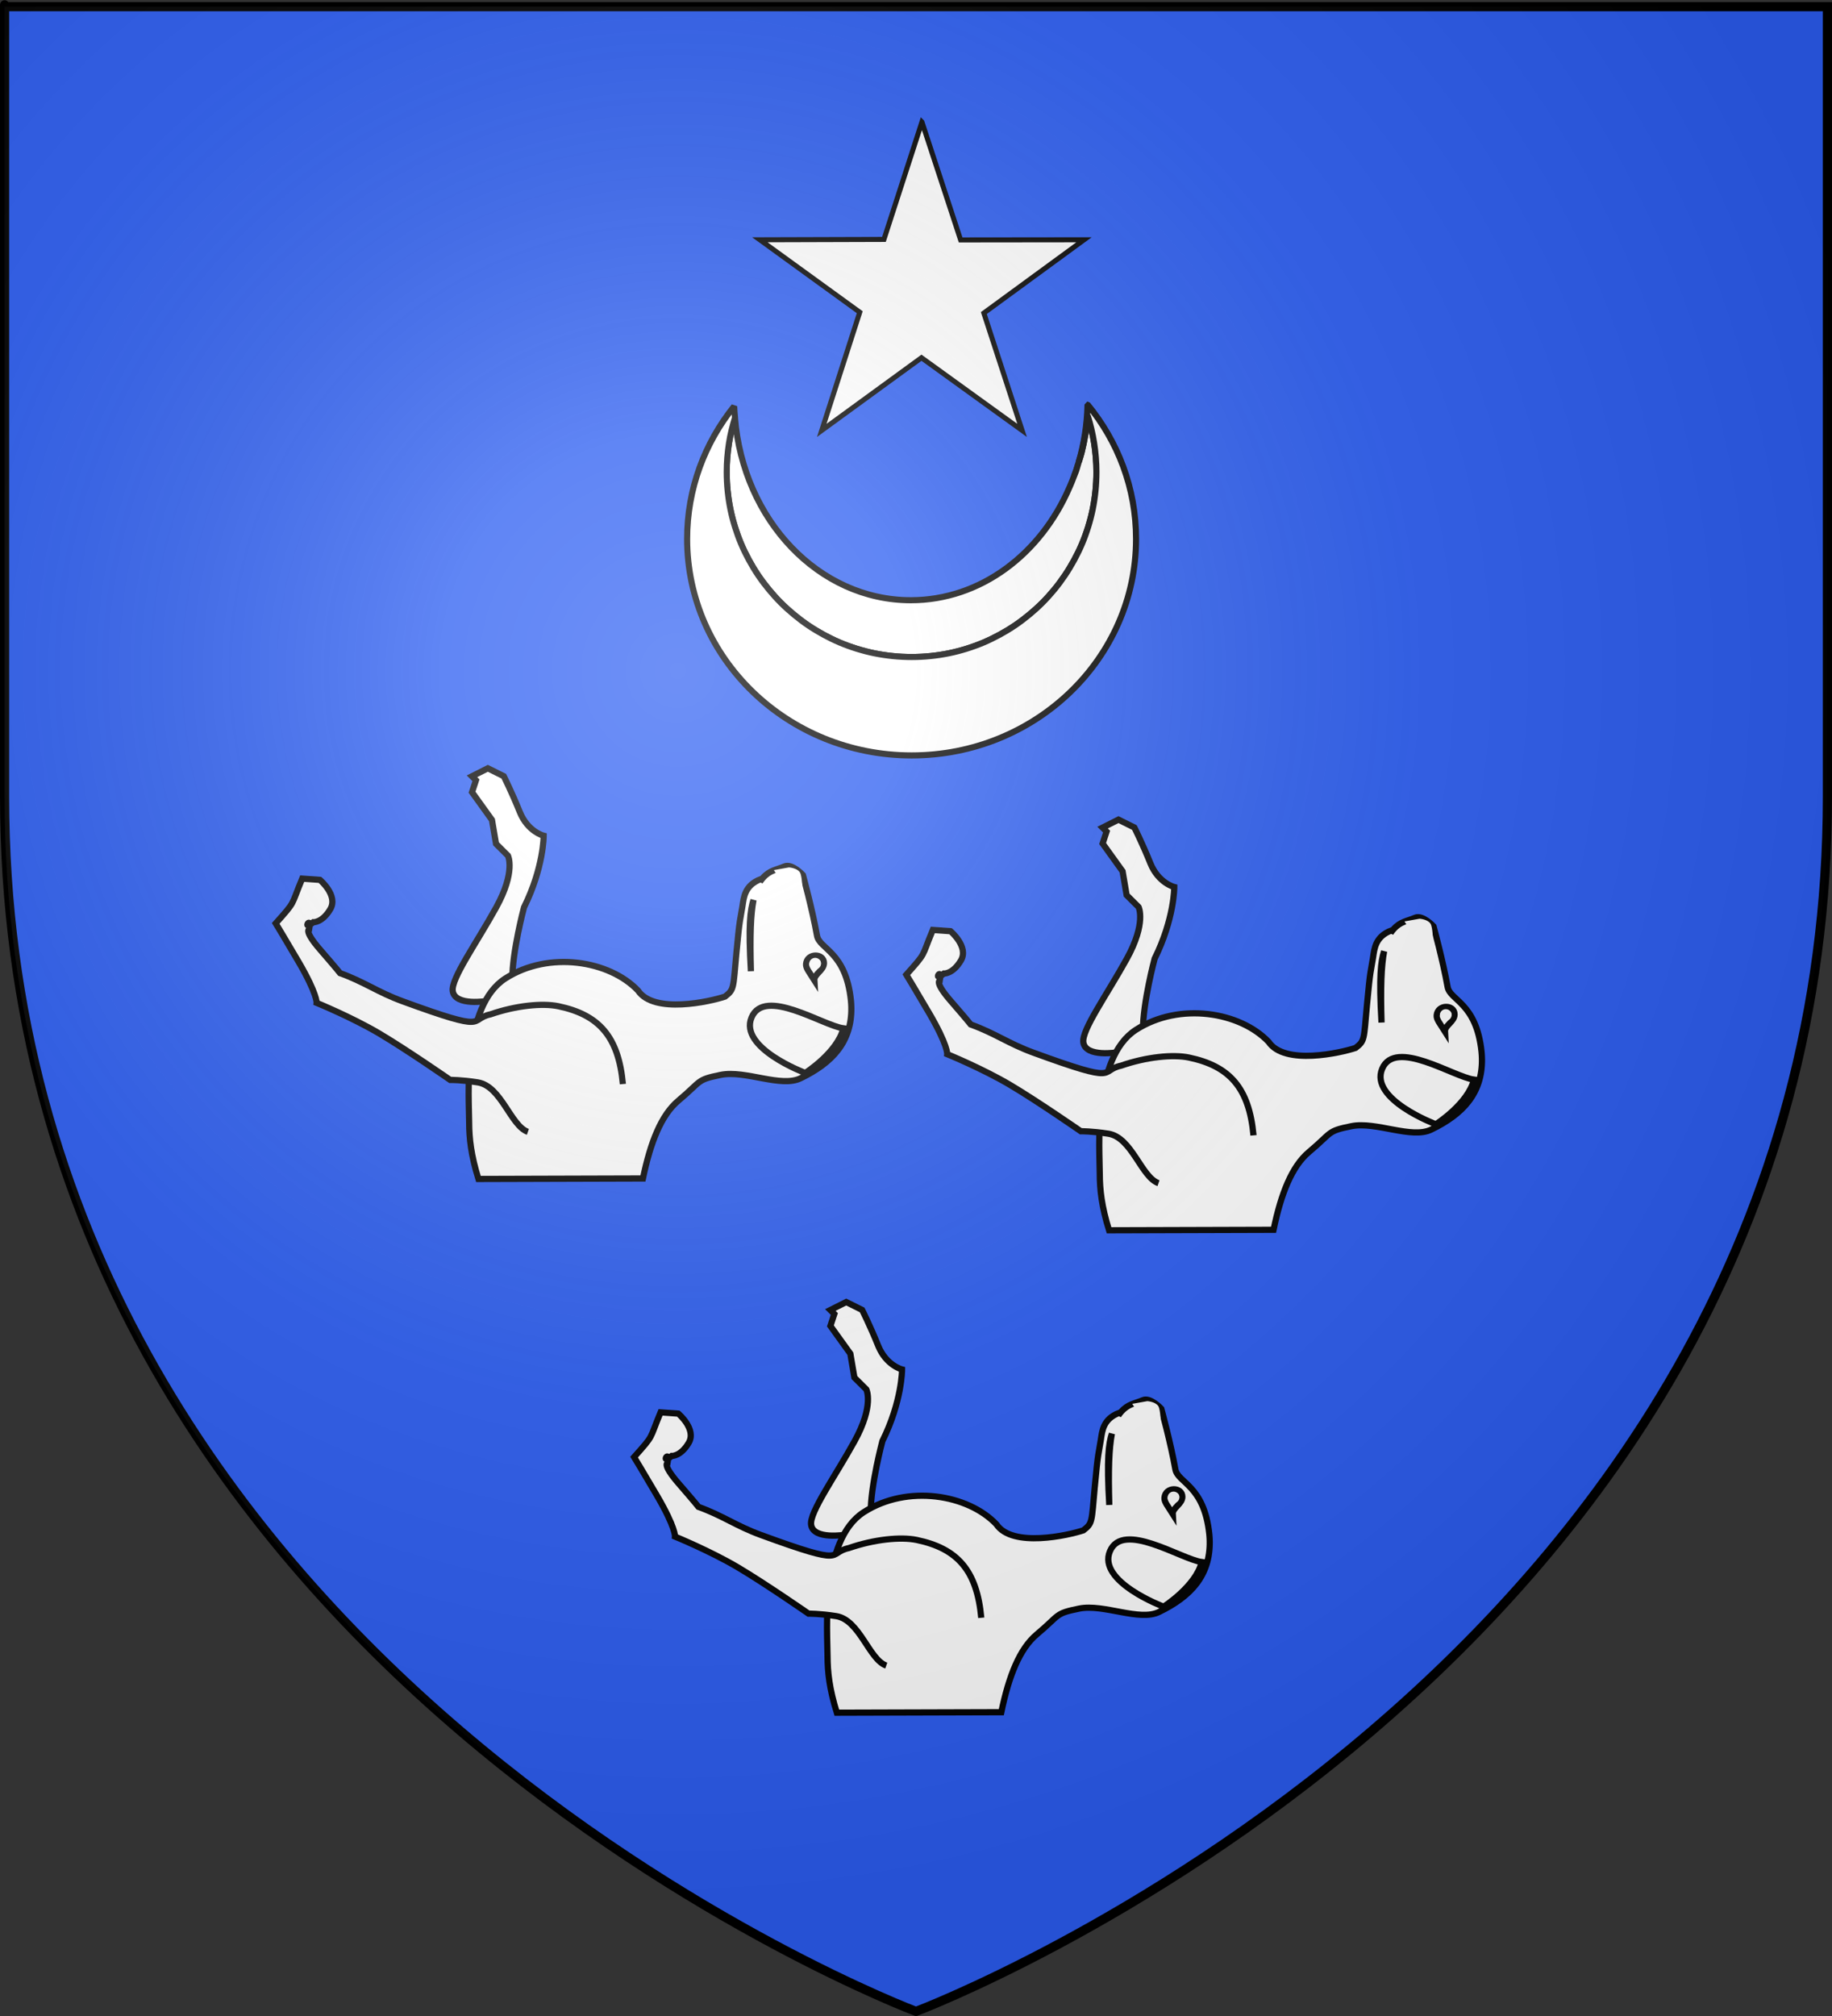
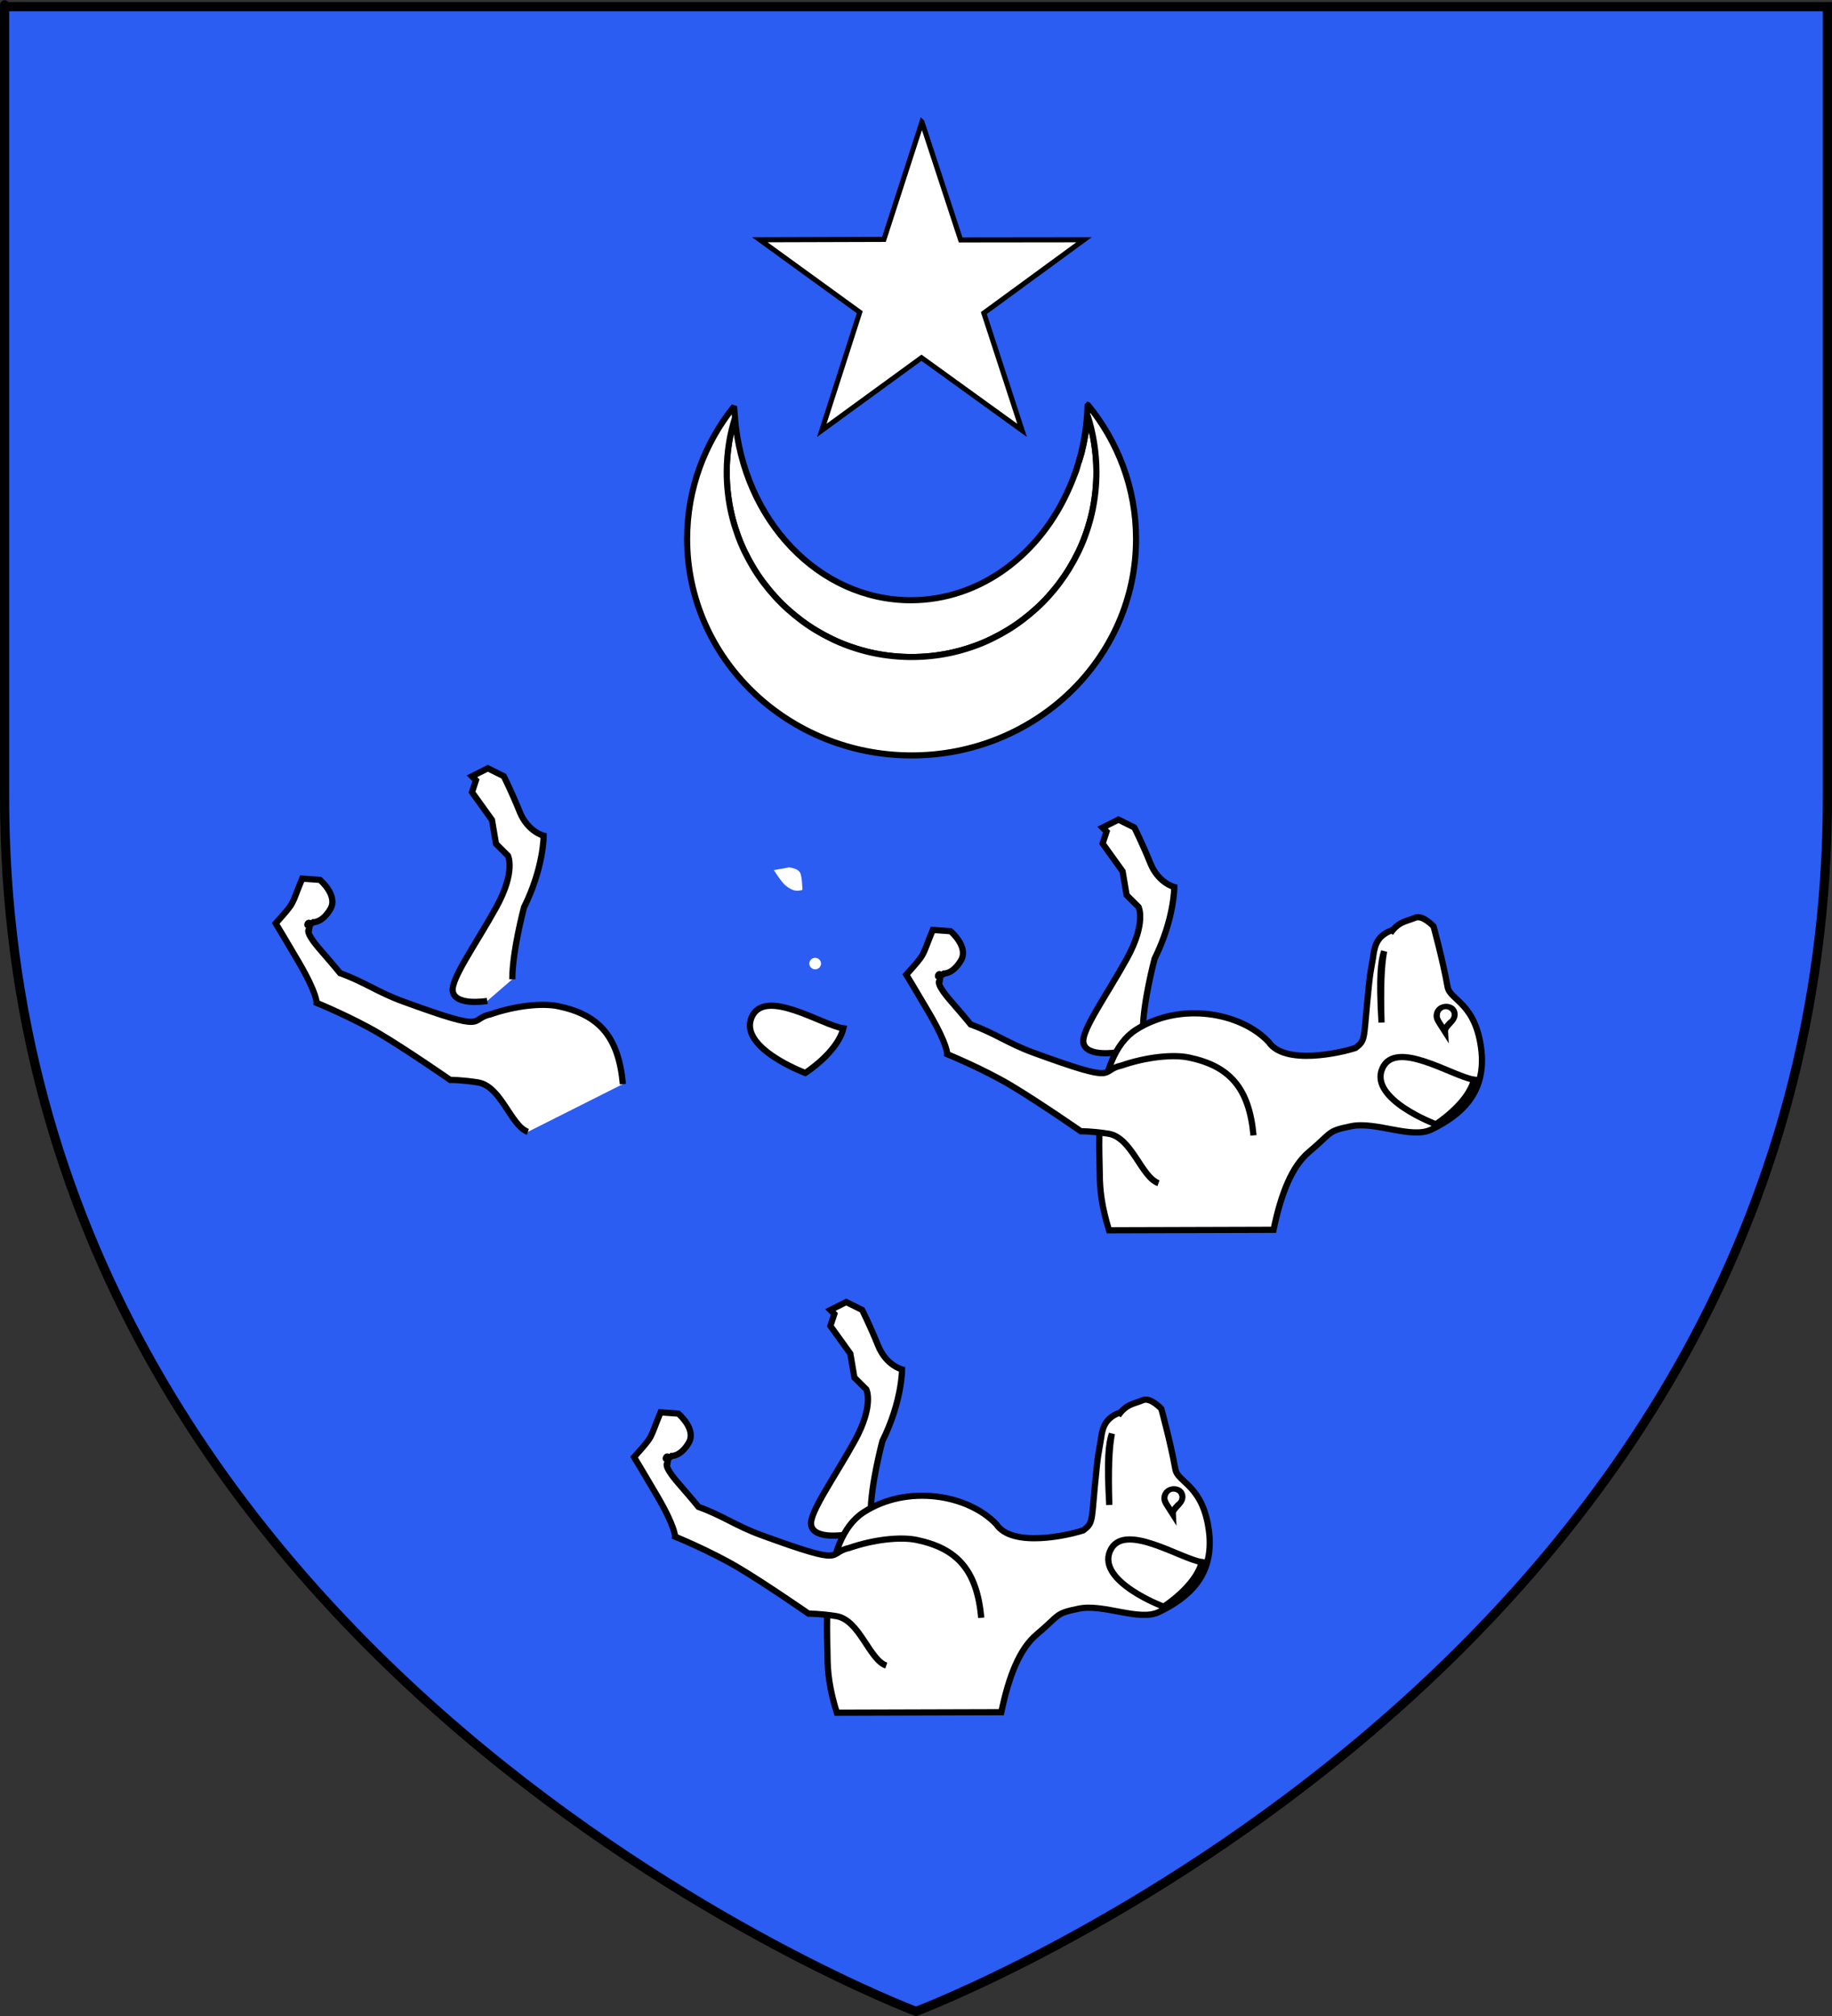
<svg xmlns="http://www.w3.org/2000/svg" xmlns:ns1="http://www.inkscape.org/namespaces/inkscape" xmlns:ns2="http://sodipodi.sourceforge.net/DTD/sodipodi-0.dtd" xmlns:xlink="http://www.w3.org/1999/xlink" version="1.0" width="600" height="660" id="svg2" ns1:version="0.48.1 " ns2:docname="Blason Famille Micheaux (des).svg">
  <rect width="100%" height="100%" fill="#333333" stroke="none" />
  <ns2:namedview pagecolor="#ffffff" bordercolor="#666666" borderopacity="1" objecttolerance="10" gridtolerance="10" guidetolerance="10" ns1:pageopacity="0" ns1:pageshadow="2" ns1:window-width="1280" ns1:window-height="747" id="namedview46" showgrid="false" ns1:zoom="0.5828274" ns1:cx="-7.0710227" ns1:cy="315.78009" ns1:window-x="-4" ns1:window-y="-4" ns1:window-maximized="1" ns1:current-layer="layer5" />
  <desc id="desc4">Flag of Canton of Valais (Wallis)</desc>
  <defs id="defs6">
    <linearGradient id="linearGradient2893">
      <stop id="stop2895" style="stop-color:#ffffff;stop-opacity:0.314" offset="0" />
      <stop id="stop2897" style="stop-color:#ffffff;stop-opacity:0.251" offset="0.19" />
      <stop id="stop2901" style="stop-color:#6b6b6b;stop-opacity:0.125" offset="0.6" />
      <stop id="stop2899" style="stop-color:#000000;stop-opacity:0.125" offset="1" />
    </linearGradient>
    <radialGradient ns1:collect="always" xlink:href="#linearGradient2893" id="radialGradient3248" gradientUnits="userSpaceOnUse" gradientTransform="matrix(1.353,0,0,1.349,-77.629,-85.747)" cx="221.445" cy="226.331" fx="221.445" fy="226.331" r="300" />
  </defs>
  <g ns1:groupmode="layer" id="layer11" ns1:label="fond" style="display:inline">
    <path ns1:connector-curvature="0" style="fill:#2b5df2;fill-opacity:1;fill-rule:evenodd;stroke:none;display:inline" id="path2855" d="m 300,658.5 c 0,0 298.5,-112.32 298.5,-397.772 0,-285.452 0,-258.552 0,-258.552 l -597,0 0,258.552 C 1.5,546.18 300,658.5 300,658.5 z" />
  </g>
  <g ns1:groupmode="layer" id="layer5" ns1:label="meubles" style="display:inline">
    <g transform="matrix(0.003,1.017,-1.017,0.003,706.443,799.412)" style="display:inline;fill:#ffffff;fill-opacity:1" id="g3174-4">
      <path style="fill:#ffffff;fill-rule:evenodd;stroke:#000000;stroke-width:2;stroke-linecap:butt;stroke-linejoin:miter;stroke-miterlimit:4;stroke-opacity:1;stroke-dasharray:none;fill-opacity:1" d="m -465.417,536.346 c 0,0 1.749,10.415 -3.225,11.11 -3.994,0.558 -15.358,-7.679 -26.876,-14.078 -11.518,-6.399 -16.637,-3.839 -16.637,-3.839 l -3.839,3.839 -7.679,1.28 -8.959,6.399 -3.839,-1.28 -1.28,1.28 -2.56,-5.119 2.56,-5.119 c 0,0 5.119,-2.56 11.518,-5.119 6.399,-2.56 7.679,-7.679 7.679,-7.679 0,0 10.238,0 23.036,6.399 0,0 14.181,3.839 23.139,3.839" id="path2068-9-8" ns2:nodetypes="cssccccccccsccc" ns1:connector-curvature="0" />
-       <path ns1:connector-curvature="0" id="path2070-8" d="m -462.933,419.104 c -0.735,0.009 -1.476,0.059 -2.25,0.125 -15.879,1.592 -16.528,10.097 -20.969,10.875 -8.719,1.528 -19.5,4.469 -19.5,4.469 0,0 -3.82,3.497 -2.781,5.938 1.129,2.651 1.154,4.709 3.688,6.969 0.373,0.333 0.773,0.65 1.219,0.938 -0.276,-0.074 -0.535,-0.178 -0.844,-0.25 1.989,5.21 5.864,5.461 8.656,5.906 4.524,0.721 3.591,0.9 15.188,2 11.371,1.078 11.609,0.699 13.938,3.719 1.572,4.775 5.648,22.881 -2.031,28 -9.676,9.113 -12.99,28.61 -4.031,42.688 8.959,14.078 38.602,11.812 46.281,11.812 5.201,0 10.566,-0.573 18.25,-2.938 l 0,-52.969 c -11.697,-2.477 -20.414,-5.959 -25.031,-11.5 -6.399,-7.679 -6.662,-5.696 -8.25,-13.656 -1.588,-7.96 4.301,-19.444 1.125,-25.812 -4.901,-10.169 -11.63,-16.44 -22.656,-16.312 z m -34.75,31.406 c 4.725,0.929 11.781,1.191 22.938,0.906 -14.919,0.827 -19.788,0.144 -22.938,-0.906 z" style="fill:#ffffff;fill-rule:evenodd;stroke:#000000;stroke-width:2;stroke-linecap:butt;stroke-linejoin:miter;stroke-miterlimit:4;stroke-opacity:1;stroke-dasharray:none;fill-opacity:1" />
      <path ns2:nodetypes="cscscscccsccscscsc" id="path2072-8-2" d="m -423.239,523.385 c -1.924,5.528 -14.762,8.52 -15.975,16.103 -0.853,5.331 -0.816,8.868 -0.816,8.868 0,0 -9.757,13.972 -14.998,22.767 -5.241,8.795 -9.94,20.178 -9.94,20.178 0,0 -2.828,-0.255 -13.117,5.711 -7.089,4.11 -12.506,7.386 -12.506,7.386 -7.392,-6.625 -5.287,-4.754 -14.38,-8.57 l 0.422,-5.708 c 0,0 5.03,-5.941 9.428,-3.32 4.397,2.621 4.187,5.475 4.187,5.475 3.274,4.002 -2.8,0.406 2.287,1.363 0,0 0.444,1.755 6.574,-3.531 6.13,-5.286 7.566,-6.395 7.566,-6.395 2.908,-7.959 6.118,-11.986 9.107,-20.08 10.556,-28.586 5.847,-21.011 4.297,-28.31 -2.812,-8.195 -3.632,-16.754 -2.546,-21.872 2.77,-13.057 9.825,-19.352 25.116,-20.699" style="fill:#ffffff;fill-rule:evenodd;stroke:#000000;stroke-width:2;stroke-linecap:butt;stroke-linejoin:miter;stroke-miterlimit:4;stroke-opacity:1;stroke-dasharray:none;fill-opacity:1" ns1:connector-curvature="0" />
      <path id="path2074-8-4" d="m -456.271,421.7 c -0.946,6.7 -13.414,25.342 -3.584,29.544 9.83,4.202 17.92,-17.234 17.92,-17.234 0,0 -6.586,-10.411 -14.336,-12.31 z" style="fill:#ffffff;fill-rule:evenodd;stroke:#000000;stroke-width:2;stroke-linecap:butt;stroke-linejoin:miter;stroke-miterlimit:4;stroke-opacity:1;stroke-dasharray:none;fill-opacity:1" ns2:nodetypes="cscc" ns1:connector-curvature="0" />
-       <path id="path2076-2-5" d="m -477.265,427.878 c -3.254,-0.045 -3.364,5.435 0.248,5.764 1.315,0.12 2.533,-0.955 5.241,-2.656 -1.984,0.105 -3.142,-3.073 -5.489,-3.108 z" style="fill:#ffffff;fill-rule:evenodd;stroke:#000000;stroke-width:2;stroke-linecap:butt;stroke-linejoin:miter;stroke-miterlimit:4;stroke-opacity:1;stroke-dasharray:none;fill-opacity:1" ns2:nodetypes="cscs" ns1:connector-curvature="0" />
      <g style="stroke:none;fill:#ffffff;fill-opacity:1" transform="matrix(0.283,0,0,0.283,-544.787,414.264)" id="g2078-4-5">
        <path ns2:type="arc" style="fill:#ffffff;fill-opacity:1;fill-rule:evenodd;stroke:none" id="path2080-5-1" ns2:cx="69.265091" ns2:cy="148.68111" ns2:rx="0.29855642" ns2:ry="0.29855642" d="m 69.564,148.681 c 0,0.165 -0.134,0.299 -0.299,0.299 -0.165,0 -0.299,-0.134 -0.299,-0.299 0,-0.165 0.134,-0.299 0.299,-0.299 0.165,0 0.299,0.134 0.299,0.299 z" transform="matrix(21.872,0,0,22.285,-1275.894,-3255.235)" />
        <path ns1:connector-curvature="0" style="fill:#ffffff;fill-rule:evenodd;stroke:none;fill-opacity:1" d="m 155.299,72.369 c 1.548,6.642 1.548,10.549 -5.079,19.065 -3.552,4.565 -17.608,13.361 -17.608,13.361 l -3.031,-17.175 c 0,0 0.604,-9.184 5.724,-12.489 4.391,-2.574 19.994,-2.763 19.994,-2.763 z" id="path2082-5-7" ns2:nodetypes="cscccc" />
      </g>
    </g>
    <g transform="matrix(0.003,1.017,-1.017,0.003,912.975,816.213)" style="display:inline;fill:#ffffff;fill-opacity:1" id="g3174-4-2">
      <path style="fill:#ffffff;fill-rule:evenodd;stroke:#000000;stroke-width:2;stroke-linecap:butt;stroke-linejoin:miter;stroke-miterlimit:4;stroke-opacity:1;stroke-dasharray:none;fill-opacity:1" d="m -465.417,536.346 c 0,0 1.749,10.415 -3.225,11.11 -3.994,0.558 -15.358,-7.679 -26.876,-14.078 -11.518,-6.399 -16.637,-3.839 -16.637,-3.839 l -3.839,3.839 -7.679,1.28 -8.959,6.399 -3.839,-1.28 -1.28,1.28 -2.56,-5.119 2.56,-5.119 c 0,0 5.119,-2.56 11.518,-5.119 6.399,-2.56 7.679,-7.679 7.679,-7.679 0,0 10.238,0 23.036,6.399 0,0 14.181,3.839 23.139,3.839" id="path2068-9-8-2" ns2:nodetypes="cssccccccccsccc" ns1:connector-curvature="0" />
      <path ns1:connector-curvature="0" id="path2070-8-1" d="m -462.933,419.104 c -0.735,0.009 -1.476,0.059 -2.25,0.125 -15.879,1.592 -16.528,10.097 -20.969,10.875 -8.719,1.528 -19.5,4.469 -19.5,4.469 0,0 -3.82,3.497 -2.781,5.938 1.129,2.651 1.154,4.709 3.688,6.969 0.373,0.333 0.773,0.65 1.219,0.938 -0.276,-0.074 -0.535,-0.178 -0.844,-0.25 1.989,5.21 5.864,5.461 8.656,5.906 4.524,0.721 3.591,0.9 15.188,2 11.371,1.078 11.609,0.699 13.938,3.719 1.572,4.775 5.648,22.881 -2.031,28 -9.676,9.113 -12.99,28.61 -4.031,42.688 8.959,14.078 38.602,11.812 46.281,11.812 5.201,0 10.566,-0.573 18.25,-2.938 l 0,-52.969 c -11.697,-2.477 -20.414,-5.959 -25.031,-11.5 -6.399,-7.679 -6.662,-5.696 -8.25,-13.656 -1.588,-7.96 4.301,-19.444 1.125,-25.812 -4.901,-10.169 -11.63,-16.44 -22.656,-16.312 z m -34.75,31.406 c 4.725,0.929 11.781,1.191 22.938,0.906 -14.919,0.827 -19.788,0.144 -22.938,-0.906 z" style="fill:#ffffff;fill-rule:evenodd;stroke:#000000;stroke-width:2;stroke-linecap:butt;stroke-linejoin:miter;stroke-miterlimit:4;stroke-opacity:1;stroke-dasharray:none;fill-opacity:1" />
      <path ns2:nodetypes="cscscscccsccscscsc" id="path2072-8-2-6" d="m -423.239,523.385 c -1.924,5.528 -14.762,8.52 -15.975,16.103 -0.853,5.331 -0.816,8.868 -0.816,8.868 0,0 -9.757,13.972 -14.998,22.767 -5.241,8.795 -9.94,20.178 -9.94,20.178 0,0 -2.828,-0.255 -13.117,5.711 -7.089,4.11 -12.506,7.386 -12.506,7.386 -7.392,-6.625 -5.287,-4.754 -14.38,-8.57 l 0.422,-5.708 c 0,0 5.03,-5.941 9.428,-3.32 4.397,2.621 4.187,5.475 4.187,5.475 3.274,4.002 -2.8,0.406 2.287,1.363 0,0 0.444,1.755 6.574,-3.531 6.13,-5.286 7.566,-6.395 7.566,-6.395 2.908,-7.959 6.118,-11.986 9.107,-20.08 10.556,-28.586 5.847,-21.011 4.297,-28.31 -2.812,-8.195 -3.632,-16.754 -2.546,-21.872 2.77,-13.057 9.825,-19.352 25.116,-20.699" style="fill:#ffffff;fill-rule:evenodd;stroke:#000000;stroke-width:2;stroke-linecap:butt;stroke-linejoin:miter;stroke-miterlimit:4;stroke-opacity:1;stroke-dasharray:none;fill-opacity:1" ns1:connector-curvature="0" />
      <path id="path2074-8-4-8" d="m -456.271,421.7 c -0.946,6.7 -13.414,25.342 -3.584,29.544 9.83,4.202 17.92,-17.234 17.92,-17.234 0,0 -6.586,-10.411 -14.336,-12.31 z" style="fill:#ffffff;fill-rule:evenodd;stroke:#000000;stroke-width:2;stroke-linecap:butt;stroke-linejoin:miter;stroke-miterlimit:4;stroke-opacity:1;stroke-dasharray:none;fill-opacity:1" ns2:nodetypes="cscc" ns1:connector-curvature="0" />
      <path id="path2076-2-5-5" d="m -477.265,427.878 c -3.254,-0.045 -3.364,5.435 0.248,5.764 1.315,0.12 2.533,-0.955 5.241,-2.656 -1.984,0.105 -3.142,-3.073 -5.489,-3.108 z" style="fill:#ffffff;fill-rule:evenodd;stroke:#000000;stroke-width:2;stroke-linecap:butt;stroke-linejoin:miter;stroke-miterlimit:4;stroke-opacity:1;stroke-dasharray:none;fill-opacity:1" ns2:nodetypes="cscs" ns1:connector-curvature="0" />
      <g style="stroke:none;fill:#ffffff;fill-opacity:1" transform="matrix(0.283,0,0,0.283,-544.787,414.264)" id="g2078-4-5-7">
        <path ns2:type="arc" style="fill:#ffffff;fill-opacity:1;fill-rule:evenodd;stroke:none" id="path2080-5-1-6" ns2:cx="69.265091" ns2:cy="148.68111" ns2:rx="0.29855642" ns2:ry="0.29855642" d="m 69.564,148.681 c 0,0.165 -0.134,0.299 -0.299,0.299 -0.165,0 -0.299,-0.134 -0.299,-0.299 0,-0.165 0.134,-0.299 0.299,-0.299 0.165,0 0.299,0.134 0.299,0.299 z" transform="matrix(21.872,0,0,22.285,-1275.894,-3255.235)" />
-         <path ns1:connector-curvature="0" style="fill:#ffffff;fill-rule:evenodd;stroke:none;fill-opacity:1" d="m 155.299,72.369 c 1.548,6.642 1.548,10.549 -5.079,19.065 -3.552,4.565 -17.608,13.361 -17.608,13.361 l -3.031,-17.175 c 0,0 0.604,-9.184 5.724,-12.489 4.391,-2.574 19.994,-2.763 19.994,-2.763 z" id="path2082-5-7-1" ns2:nodetypes="cscccc" />
      </g>
    </g>
    <g transform="matrix(0.003,1.017,-1.017,0.003,823.817,974.146)" style="display:inline;fill:#ffffff;fill-opacity:1" id="g3174-4-8">
      <path style="fill:#ffffff;fill-rule:evenodd;stroke:#000000;stroke-width:2;stroke-linecap:butt;stroke-linejoin:miter;stroke-miterlimit:4;stroke-opacity:1;stroke-dasharray:none;fill-opacity:1" d="m -465.417,536.346 c 0,0 1.749,10.415 -3.225,11.11 -3.994,0.558 -15.358,-7.679 -26.876,-14.078 -11.518,-6.399 -16.637,-3.839 -16.637,-3.839 l -3.839,3.839 -7.679,1.28 -8.959,6.399 -3.839,-1.28 -1.28,1.28 -2.56,-5.119 2.56,-5.119 c 0,0 5.119,-2.56 11.518,-5.119 6.399,-2.56 7.679,-7.679 7.679,-7.679 0,0 10.238,0 23.036,6.399 0,0 14.181,3.839 23.139,3.839" id="path2068-9-8-9" ns2:nodetypes="cssccccccccsccc" ns1:connector-curvature="0" />
      <path ns1:connector-curvature="0" id="path2070-8-2" d="m -462.933,419.104 c -0.735,0.009 -1.476,0.059 -2.25,0.125 -15.879,1.592 -16.528,10.097 -20.969,10.875 -8.719,1.528 -19.5,4.469 -19.5,4.469 0,0 -3.82,3.497 -2.781,5.938 1.129,2.651 1.154,4.709 3.688,6.969 0.373,0.333 0.773,0.65 1.219,0.938 -0.276,-0.074 -0.535,-0.178 -0.844,-0.25 1.989,5.21 5.864,5.461 8.656,5.906 4.524,0.721 3.591,0.9 15.188,2 11.371,1.078 11.609,0.699 13.938,3.719 1.572,4.775 5.648,22.881 -2.031,28 -9.676,9.113 -12.99,28.61 -4.031,42.688 8.959,14.078 38.602,11.812 46.281,11.812 5.201,0 10.566,-0.573 18.25,-2.938 l 0,-52.969 c -11.697,-2.477 -20.414,-5.959 -25.031,-11.5 -6.399,-7.679 -6.662,-5.696 -8.25,-13.656 -1.588,-7.96 4.301,-19.444 1.125,-25.812 -4.901,-10.169 -11.63,-16.44 -22.656,-16.312 z m -34.75,31.406 c 4.725,0.929 11.781,1.191 22.938,0.906 -14.919,0.827 -19.788,0.144 -22.938,-0.906 z" style="fill:#ffffff;fill-rule:evenodd;stroke:#000000;stroke-width:2;stroke-linecap:butt;stroke-linejoin:miter;stroke-miterlimit:4;stroke-opacity:1;stroke-dasharray:none;fill-opacity:1" />
      <path ns2:nodetypes="cscscscccsccscscsc" id="path2072-8-2-7" d="m -423.239,523.385 c -1.924,5.528 -14.762,8.52 -15.975,16.103 -0.853,5.331 -0.816,8.868 -0.816,8.868 0,0 -9.757,13.972 -14.998,22.767 -5.241,8.795 -9.94,20.178 -9.94,20.178 0,0 -2.828,-0.255 -13.117,5.711 -7.089,4.11 -12.506,7.386 -12.506,7.386 -7.392,-6.625 -5.287,-4.754 -14.38,-8.57 l 0.422,-5.708 c 0,0 5.03,-5.941 9.428,-3.32 4.397,2.621 4.187,5.475 4.187,5.475 3.274,4.002 -2.8,0.406 2.287,1.363 0,0 0.444,1.755 6.574,-3.531 6.13,-5.286 7.566,-6.395 7.566,-6.395 2.908,-7.959 6.118,-11.986 9.107,-20.08 10.556,-28.586 5.847,-21.011 4.297,-28.31 -2.812,-8.195 -3.632,-16.754 -2.546,-21.872 2.77,-13.057 9.825,-19.352 25.116,-20.699" style="fill:#ffffff;fill-rule:evenodd;stroke:#000000;stroke-width:2;stroke-linecap:butt;stroke-linejoin:miter;stroke-miterlimit:4;stroke-opacity:1;stroke-dasharray:none;fill-opacity:1" ns1:connector-curvature="0" />
      <path id="path2074-8-4-9" d="m -456.271,421.7 c -0.946,6.7 -13.414,25.342 -3.584,29.544 9.83,4.202 17.92,-17.234 17.92,-17.234 0,0 -6.586,-10.411 -14.336,-12.31 z" style="fill:#ffffff;fill-rule:evenodd;stroke:#000000;stroke-width:2;stroke-linecap:butt;stroke-linejoin:miter;stroke-miterlimit:4;stroke-opacity:1;stroke-dasharray:none;fill-opacity:1" ns2:nodetypes="cscc" ns1:connector-curvature="0" />
      <path id="path2076-2-5-54" d="m -477.265,427.878 c -3.254,-0.045 -3.364,5.435 0.248,5.764 1.315,0.12 2.533,-0.955 5.241,-2.656 -1.984,0.105 -3.142,-3.073 -5.489,-3.108 z" style="fill:#ffffff;fill-rule:evenodd;stroke:#000000;stroke-width:2;stroke-linecap:butt;stroke-linejoin:miter;stroke-miterlimit:4;stroke-opacity:1;stroke-dasharray:none;fill-opacity:1" ns2:nodetypes="cscs" ns1:connector-curvature="0" />
      <g style="stroke:none;fill:#ffffff;fill-opacity:1" transform="matrix(0.283,0,0,0.283,-544.787,414.264)" id="g2078-4-5-3">
        <path ns2:type="arc" style="fill:#ffffff;fill-opacity:1;fill-rule:evenodd;stroke:none" id="path2080-5-1-1" ns2:cx="69.265091" ns2:cy="148.68111" ns2:rx="0.29855642" ns2:ry="0.29855642" d="m 69.564,148.681 c 0,0.165 -0.134,0.299 -0.299,0.299 -0.165,0 -0.299,-0.134 -0.299,-0.299 0,-0.165 0.134,-0.299 0.299,-0.299 0.165,0 0.299,0.134 0.299,0.299 z" transform="matrix(21.872,0,0,22.285,-1275.894,-3255.235)" />
-         <path ns1:connector-curvature="0" style="fill:#ffffff;fill-rule:evenodd;stroke:none;fill-opacity:1" d="m 155.299,72.369 c 1.548,6.642 1.548,10.549 -5.079,19.065 -3.552,4.565 -17.608,13.361 -17.608,13.361 l -3.031,-17.175 c 0,0 0.604,-9.184 5.724,-12.489 4.391,-2.574 19.994,-2.763 19.994,-2.763 z" id="path2082-5-7-2" ns2:nodetypes="cscccc" />
      </g>
    </g>
    <path d="m 301.942,39.939 12.674,38.61 40.404,-0.047 -32.804,23.985 12.53,38.412 -32.948,-23.787 -32.66,23.787 12.441,-38.686 -32.715,-23.711 40.637,-0.123 12.441,-38.441 z" style="fill:#ffffff;fill-opacity:1;stroke:#000000;stroke-width:1.652;stroke-miterlimit:4;stroke-opacity:1;stroke-dasharray:none;stroke-dashoffset:0;display:inline" id="path9007-7" ns1:connector-curvature="0" />
    <g transform="translate(-185.571,74.944)" id="g3829">
      <path id="path6446-5-6" d="m 537.35,80.903 c 0.233,-0.62 0.502,-1.214 0.719,-1.844 0.238,-0.692 0.407,-1.422 0.625,-2.125 -0.402,1.344 -0.868,2.665 -1.344,3.969 z" style="opacity:0.9;fill:#ffffff;fill-opacity:1;fill-rule:evenodd;stroke:#000000;stroke-width:2;stroke-linejoin:bevel;stroke-miterlimit:4;stroke-opacity:1;stroke-dasharray:none" ns1:connector-curvature="0" />
      <path id="path6448-1-1" d="m 426.288,61.809 c -0.83,2.699 -1.522,5.468 -1.969,8.312 -0.485,3.089 -0.75,6.243 -0.75,9.469 0,2.089 0.106,4.152 0.312,6.188 0.207,2.035 0.503,4.029 0.906,6 0.404,1.971 0.91,3.917 1.5,5.812 0.59,1.896 1.265,3.751 2.031,5.562 0.767,1.811 1.63,3.565 2.562,5.281 0.933,1.716 1.943,3.389 3.031,5 1.089,1.611 2.265,3.16 3.5,4.656 1.235,1.496 2.536,2.942 3.906,4.312 1.37,1.37 2.817,2.672 4.312,3.906 1.496,1.235 3.045,2.411 4.656,3.5 1.611,1.089 3.284,2.099 5,3.031 1.716,0.933 3.47,1.796 5.281,2.562 1.811,0.767 3.667,1.441 5.562,2.031 1.896,0.59 3.842,1.096 5.812,1.5 1.971,0.404 3.965,0.699 6,0.906 2.035,0.207 4.098,0.312 6.188,0.312 2.089,0 4.153,-0.106 6.188,-0.312 2.035,-0.207 4.03,-0.503 6,-0.906 1.97,-0.404 3.917,-0.91 5.812,-1.5 1.895,-0.59 3.752,-1.265 5.562,-2.031 1.81,-0.767 3.566,-1.63 5.281,-2.562 1.715,-0.933 3.39,-1.943 5,-3.031 1.61,-1.089 3.161,-2.265 4.656,-3.5 1.495,-1.235 2.943,-2.536 4.312,-3.906 1.369,-1.37 2.673,-2.817 3.906,-4.312 1.234,-1.496 2.381,-3.045 3.469,-4.656 1.088,-1.611 2.099,-3.284 3.031,-5 0.932,-1.716 1.797,-3.47 2.562,-5.281 0.766,-1.811 1.442,-3.667 2.031,-5.562 0.59,-1.896 1.097,-3.842 1.5,-5.812 0.403,-1.971 0.7,-3.965 0.906,-6 0.207,-2.035 0.312,-4.098 0.312,-6.188 0,-3.226 -0.265,-6.379 -0.75,-9.469 -0.485,-3.089 -1.189,-6.115 -2.125,-9.031 -0.167,2.094 -0.414,4.154 -0.75,6.188 -0.336,2.033 -0.754,4.037 -1.25,6 -0.258,1.02 -0.607,2.001 -0.906,3 -0.063,0.219 -0.122,0.438 -0.188,0.656 -0.218,0.703 -0.387,1.433 -0.625,2.125 -0.217,0.63 -0.485,1.224 -0.719,1.844 -0.441,1.211 -0.935,2.389 -1.438,3.562 -0.018,0.043 -0.044,0.082 -0.062,0.125 -9.411,21.863 -29.11,36.969 -51.969,36.969 -30.172,-1e-5 -54.899,-26.269 -57.594,-59.75 z" style="fill:#ffffff;fill-opacity:1;fill-rule:nonzero;stroke:#000000;stroke-width:2;stroke-linejoin:bevel;stroke-miterlimit:4;stroke-opacity:1;stroke-dasharray:none" ns1:connector-curvature="0" />
      <path id="path6450-7-4" d="m 541.757,57.497 c -0.149,6.549 -1.159,12.842 -2.875,18.781 0.3,-0.999 0.648,-1.98 0.906,-3 0.496,-1.963 0.914,-3.967 1.25,-6 0.336,-2.033 0.583,-4.093 0.75,-6.188 0.936,2.917 1.64,5.942 2.125,9.031 0.485,3.089 0.75,6.243 0.75,9.469 0,2.089 -0.106,4.152 -0.312,6.188 -0.207,2.035 -0.503,4.029 -0.906,6 -0.403,1.971 -0.91,3.917 -1.5,5.812 -0.59,1.896 -1.265,3.751 -2.031,5.562 -0.766,1.811 -1.631,3.565 -2.562,5.281 -0.932,1.716 -1.943,3.389 -3.031,5 -1.088,1.611 -2.235,3.16 -3.469,4.656 -1.234,1.496 -2.537,2.942 -3.906,4.312 -1.369,1.37 -2.818,2.672 -4.312,3.906 -1.495,1.235 -3.046,2.411 -4.656,3.5 -1.61,1.089 -3.285,2.099 -5,3.031 -1.715,0.933 -3.471,1.796 -5.281,2.562 -1.81,0.767 -3.667,1.441 -5.562,2.031 -1.895,0.59 -3.842,1.096 -5.812,1.5 -1.97,0.404 -3.965,0.699 -6,0.906 -2.035,0.207 -4.098,0.312 -6.188,0.312 -2.089,0 -4.152,-0.106 -6.188,-0.312 -2.035,-0.207 -4.029,-0.503 -6,-0.906 -1.971,-0.404 -3.917,-0.91 -5.812,-1.5 -1.896,-0.59 -3.751,-1.265 -5.562,-2.031 -1.811,-0.767 -3.565,-1.63 -5.281,-2.562 -1.716,-0.933 -3.389,-1.943 -5,-3.031 -1.611,-1.089 -3.16,-2.265 -4.656,-3.5 -1.496,-1.235 -2.942,-2.536 -4.312,-3.906 -1.37,-1.37 -2.672,-2.817 -3.906,-4.312 -1.235,-1.496 -2.411,-3.045 -3.5,-4.656 -1.089,-1.611 -2.099,-3.284 -3.031,-5 -0.933,-1.716 -1.796,-3.47 -2.562,-5.281 -0.767,-1.811 -1.441,-3.667 -2.031,-5.562 -0.59,-1.896 -1.096,-3.842 -1.5,-5.812 -0.404,-1.971 -0.699,-3.965 -0.906,-6 -0.207,-2.035 -0.312,-4.098 -0.312,-6.188 0,-3.226 0.265,-6.379 0.75,-9.469 0.446,-2.844 1.139,-5.613 1.969,-8.312 -0.1,-1.246 -0.243,-2.484 -0.281,-3.75 -9.662,12.001 -15.406,27.08 -15.406,43.437 0,39.138 32.944,70.875 73.531,70.875 40.587,0 73.5,-31.737 73.5,-70.875 0,-16.618 -5.934,-31.908 -15.875,-44 z" style="fill:#ffffff;fill-opacity:1;fill-rule:nonzero;stroke:#000000;stroke-width:2;stroke-linejoin:bevel;stroke-miterlimit:4;stroke-opacity:1;stroke-dasharray:none" ns1:connector-curvature="0" />
    </g>
  </g>
  <g id="layer1" style="display:inline">
    <path d="m 300,658.5 c 0,0 -298.5,-112.32 -298.5,-397.772 0,-285.452 0,-258.552 0,-258.552 l 597,0 0,258.552 c 0,285.452 -298.5,397.772 -298.5,397.772 z" id="path1411" style="fill:none;stroke:#000000;stroke-width:3;stroke-linecap:butt;stroke-linejoin:miter;stroke-miterlimit:4;stroke-opacity:1;stroke-dasharray:none" ns1:connector-curvature="0" />
  </g>
  <g ns1:groupmode="layer" id="layer2" ns1:label="reflet" style="display:inline" ns2:insensitive="true">
-     <path ns1:connector-curvature="0" style="fill:url(#radialGradient3248);fill-opacity:1;fill-rule:evenodd;stroke:none;display:inline" id="path2875" d="m 300,658.5 c 0,0 298.5,-112.32 298.5,-397.772 0,-285.452 0,-258.552 0,-258.552 l -597,0 0,258.552 C 1.5,546.18 300,658.5 300,658.5 z" />
-   </g>
+     </g>
</svg>